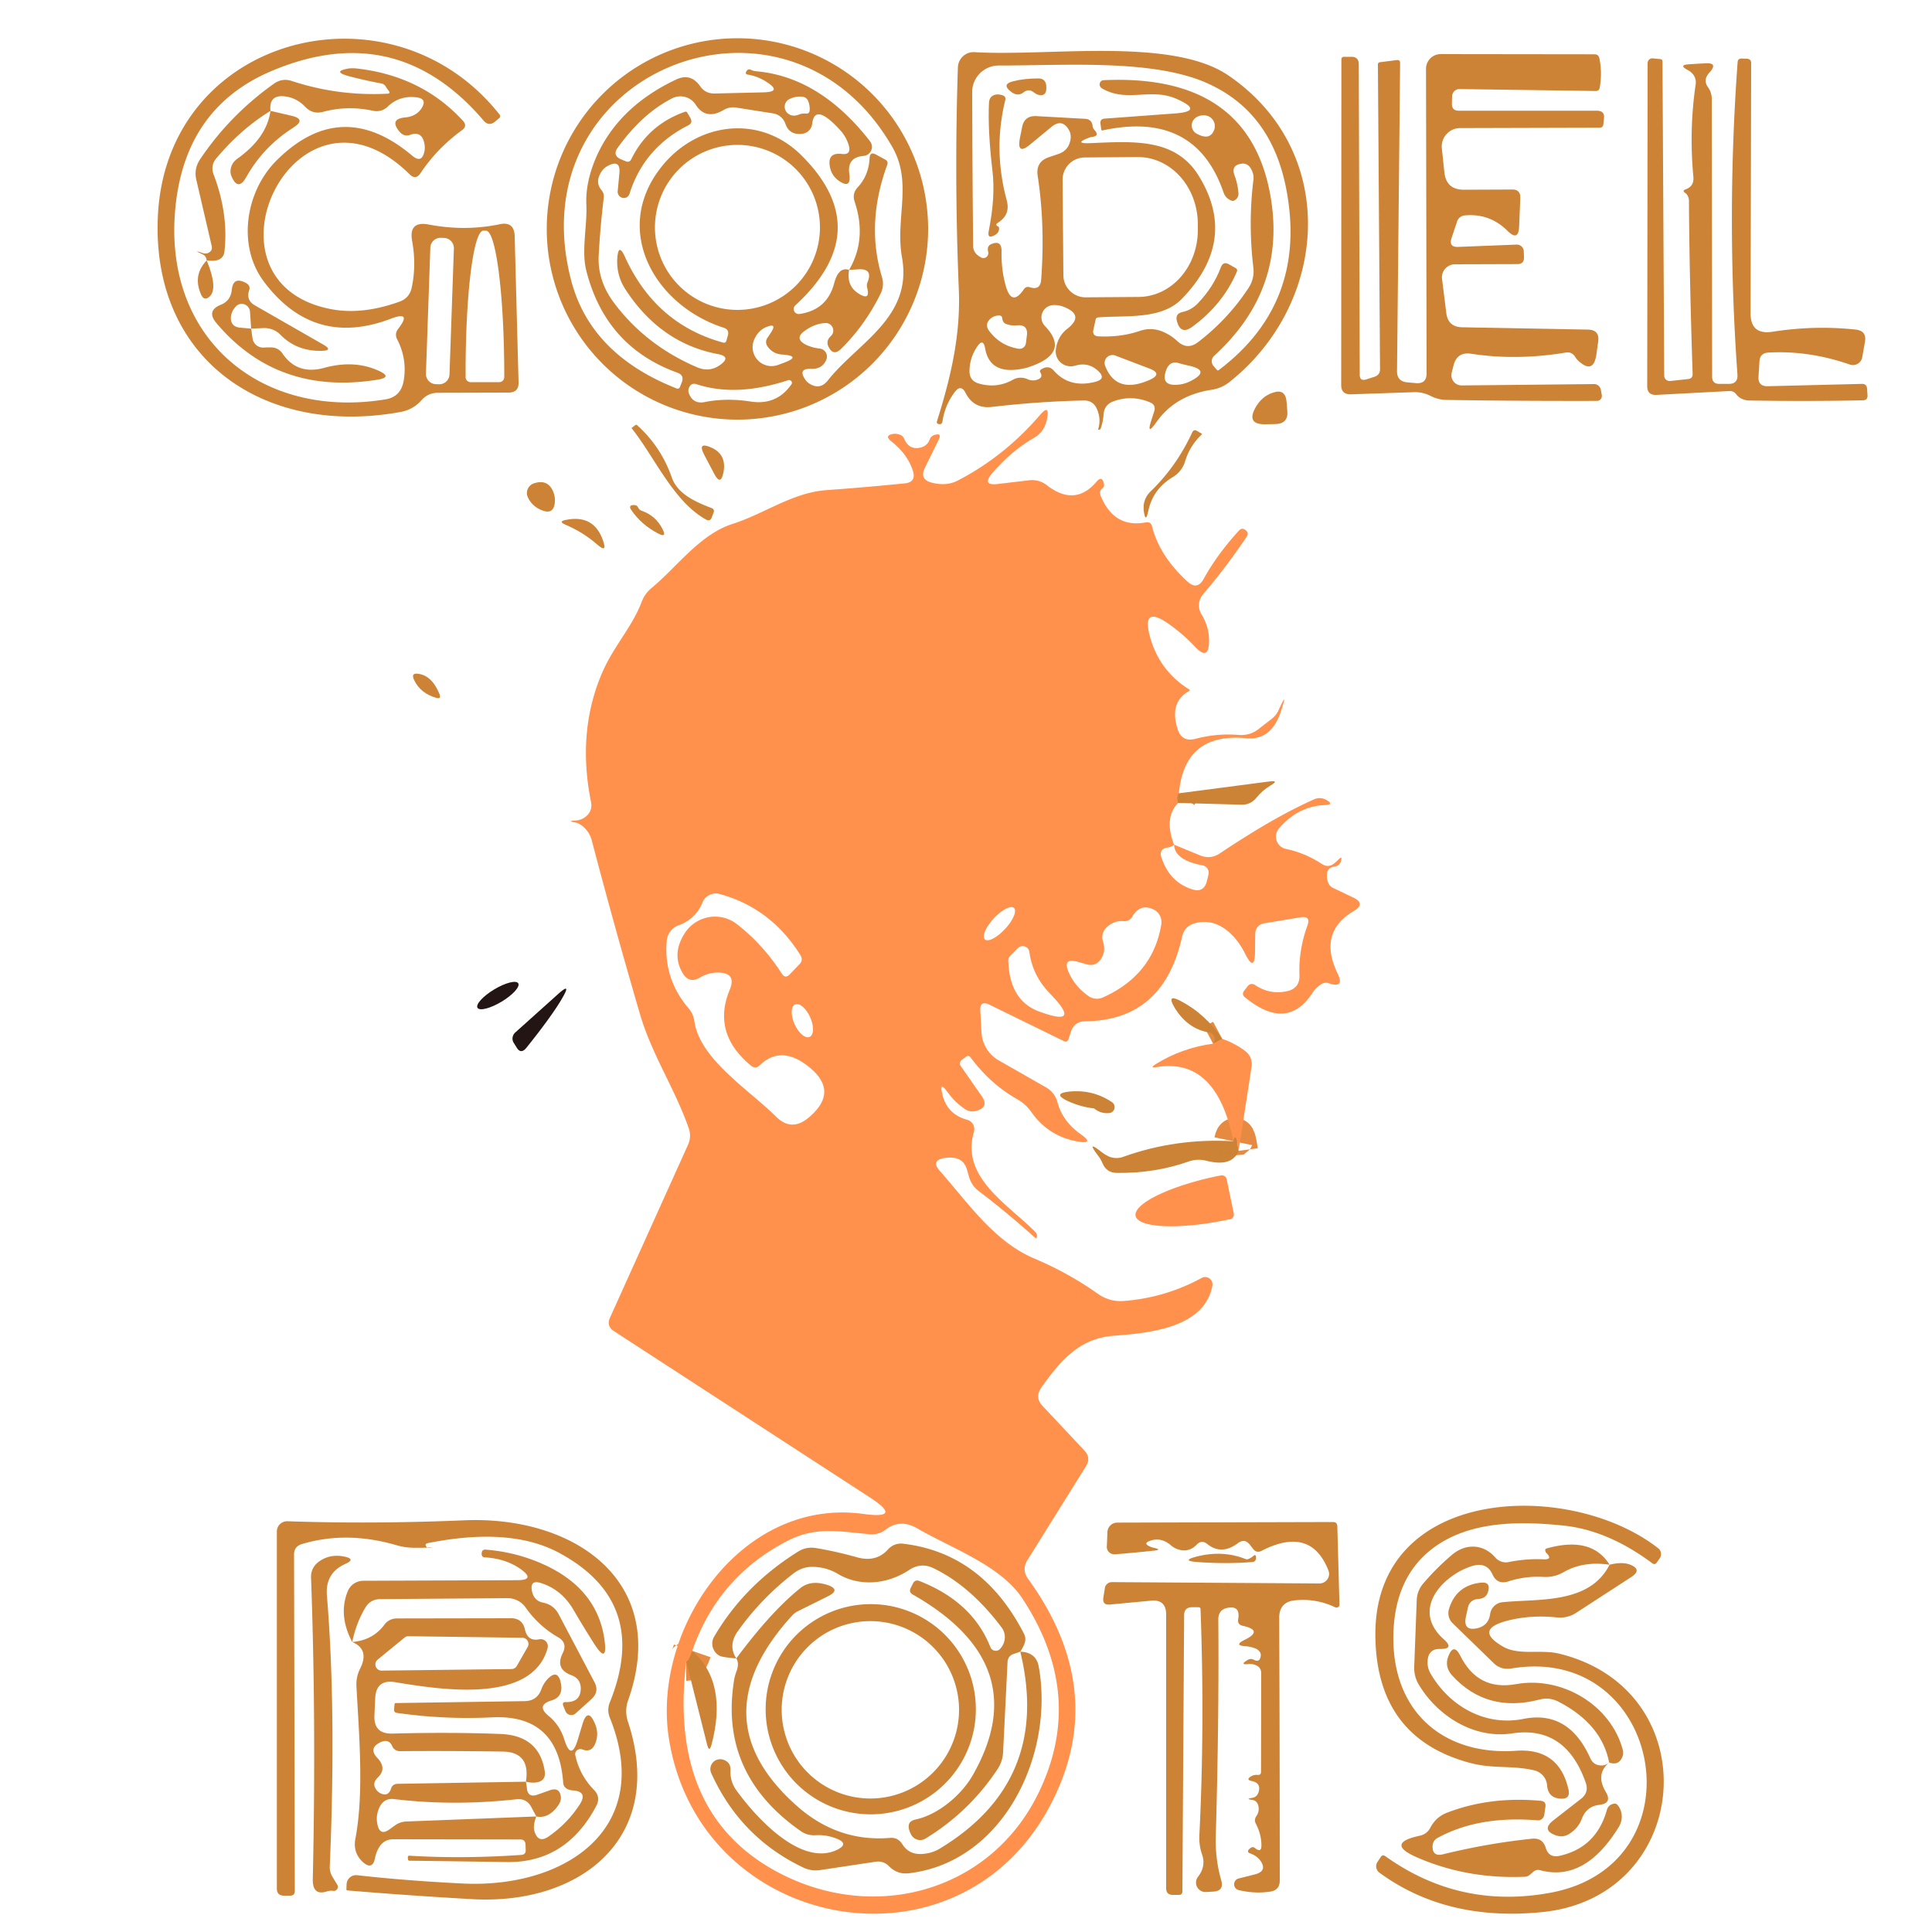
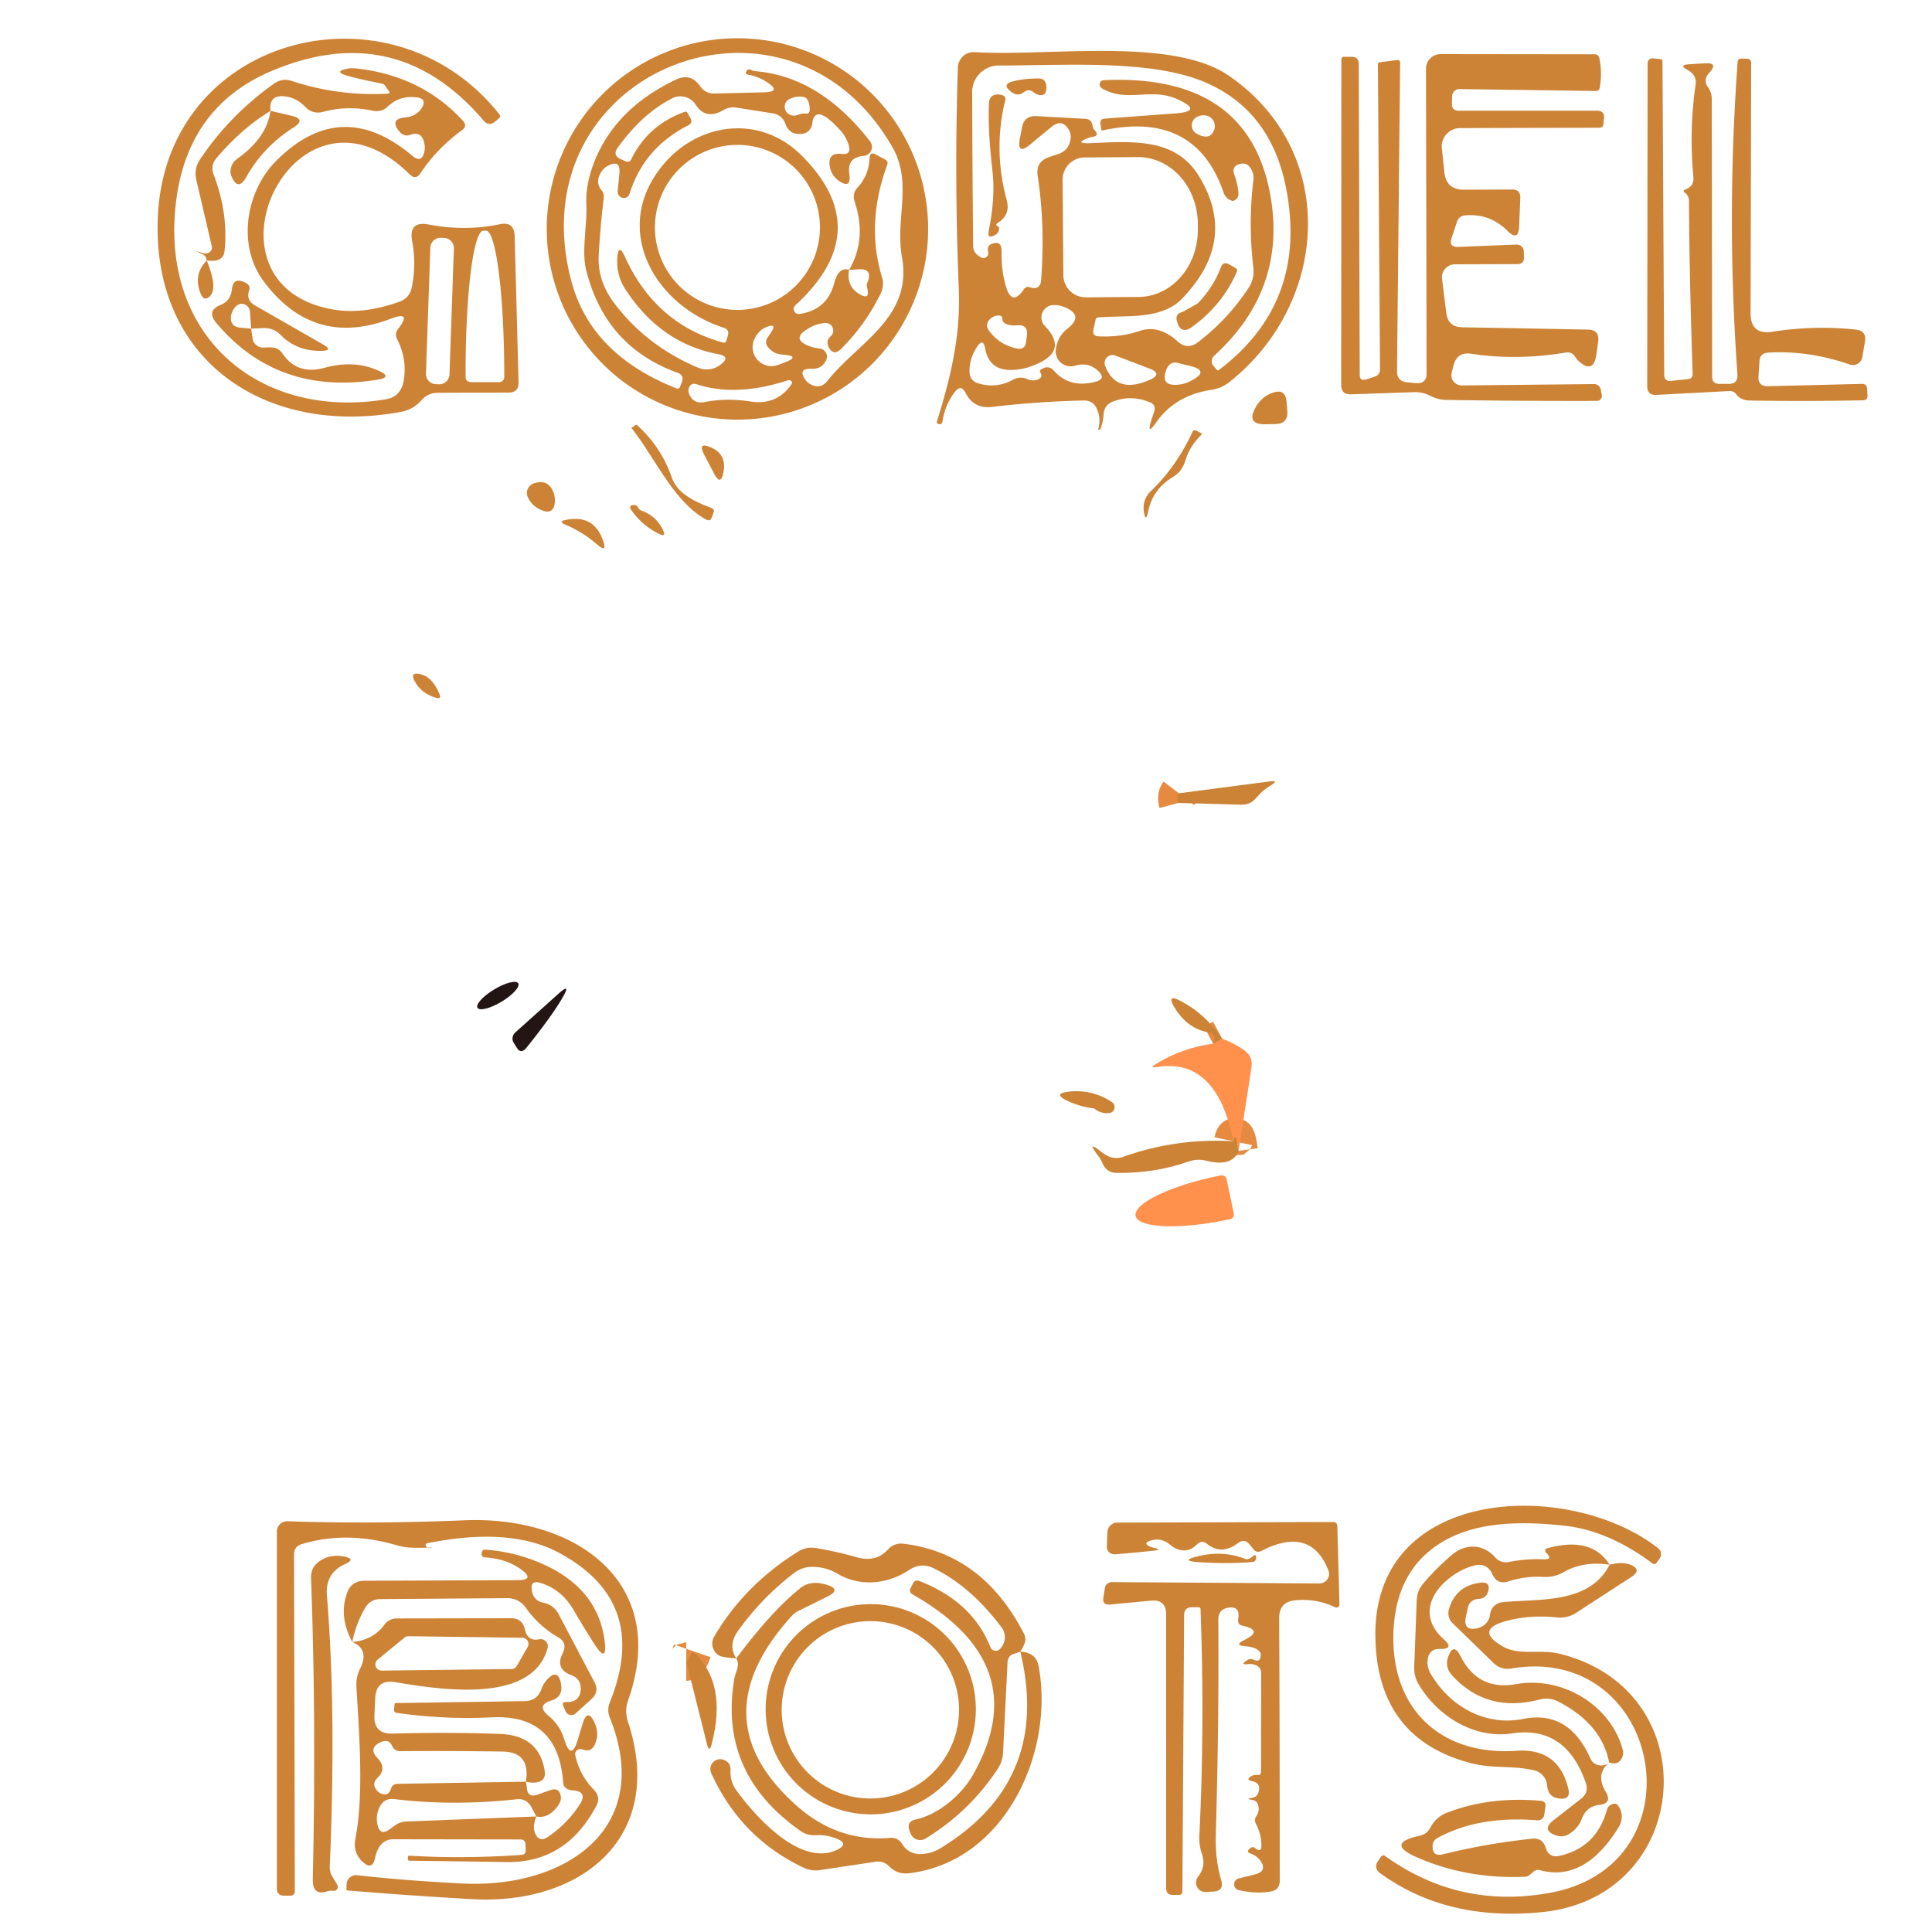
<svg xmlns="http://www.w3.org/2000/svg" version="1.1" viewBox="0.00 0.00 100.00 100.00">
  <g stroke-width="2.00" fill="none" stroke-linecap="butt">
    <path stroke="#e58a40" stroke-opacity="0.996" vector-effect="non-scaling-stroke" d="   M 61.02 41.06   Q 60.89 41.23 60.98 41.56" />
    <path stroke="#e58a40" stroke-opacity="0.996" vector-effect="non-scaling-stroke" d="   M 63.26 53.77   L 62.79 54.02" />
    <path stroke="#e58a40" stroke-opacity="0.996" vector-effect="non-scaling-stroke" d="   M 64.11 59.57   Q 63.96 58.49 63.84 59.07" />
    <path stroke="#e58a40" stroke-opacity="0.996" vector-effect="non-scaling-stroke" d="   M 35.83 85.45   Q 35.64 86.00 35.52 86.00" />
  </g>
  <path fill="#cb8234" fill-opacity="0.988" d="   M 14.00 5.74   Q 12.49 6.66 11.20 8.19   Q 10.88 8.57 11.06 9.04   Q 11.83 11.07 11.62 13.00   Q 11.56 13.60 10.70 13.48   Q 10.67 13.25 10.50 13.17   Q 9.92 12.90 10.49 13.10   Q 10.64 13.15 10.78 13.09   Q 11.01 12.98 10.96 12.74   L 10.16 9.30   Q 10.03 8.73 10.36 8.24   Q 11.89 5.96 14.18 4.33   Q 14.61 4.03 15.10 4.19   Q 17.49 4.98 20.05 4.85   Q 20.23 4.84 20.12 4.70   Q 20.03 4.59 19.96 4.47   Q 19.89 4.35 19.73 4.32   Q 18.80 4.14 18.08 3.95   Q 17.19 3.71 17.97 3.56   Q 18.18 3.51 18.51 3.55   Q 21.84 3.94 23.96 6.25   Q 24.21 6.53 23.91 6.74   Q 22.62 7.68 21.76 8.97   Q 21.52 9.33 21.21 9.03   C 15.33 3.21 9.85 14.60 17.13 16.00   Q 18.74 16.31 20.66 15.62   Q 21.19 15.44 21.31 14.89   Q 21.56 13.72 21.33 12.46   Q 21.15 11.43 22.18 11.62   Q 24.06 11.98 25.85 11.61   Q 26.62 11.44 26.64 12.23   L 26.84 19.78   Q 26.86 20.32 26.32 20.32   L 22.65 20.33   Q 22.15 20.34 21.82 20.71   Q 21.39 21.20 20.75 21.32   C 13.66 22.62 7.84 18.58 8.17 11.22   C 8.59 1.79 20.25 -1.15 25.85 5.92   Q 25.94 6.04 25.82 6.13   L 25.63 6.29   Q 25.30 6.56 25.03 6.24   Q 20.50 0.93 14.02 3.69   Q 9.49 5.63 9.06 10.96   C 8.52 17.59 13.57 21.72 19.96 20.67   Q 20.74 20.54 20.89 19.73   A 3.37 3.31 36.9 0 0 20.56 17.57   Q 20.41 17.28 20.61 17.02   Q 21.35 16.07 20.22 16.50   Q 16.22 18.02 13.64 14.55   C 12.28 12.71 12.70 9.94 14.29 8.33   Q 17.66 4.95 21.35 8.07   Q 21.82 8.46 21.96 7.87   Q 22.02 7.63 21.95 7.36   Q 21.80 6.77 21.23 6.98   Q 20.90 7.10 20.65 6.78   Q 20.16 6.16 20.96 6.08   Q 21.55 6.03 21.83 5.59   Q 22.12 5.11 21.57 5.04   Q 20.69 4.93 20.09 5.50   Q 19.75 5.83 19.29 5.73   Q 17.97 5.45 16.72 5.79   Q 16.18 5.93 15.80 5.53   Q 15.36 5.07 14.76 4.99   Q 13.91 4.88 14.00 5.74   Z   M 24.36 19.78   L 25.84 19.78   A 0.26 0.26 0.0 0 0 26.10 19.52   L 26.10 19.32   A 7.38 0.93 89.9 0 0 25.15 11.94   L 25.01 11.94   A 7.38 0.93 89.9 0 0 24.10 19.32   L 24.10 19.52   A 0.26 0.26 0.0 0 0 24.36 19.78   Z   M 23.493 12.863   A 0.53 0.53 0.0 0 0 22.982 12.315   L 22.822 12.309   A 0.53 0.53 0.0 0 0 22.274 12.821   L 22.047 19.337   A 0.53 0.53 0.0 0 0 22.558 19.885   L 22.718 19.89   A 0.53 0.53 0.0 0 0 23.266 19.379   L 23.493 12.863   Z" />
  <path fill="#cb8234" fill-opacity="0.988" d="   M 48.04 11.85   A 9.87 9.87 0.0 0 1 38.17 21.72   A 9.87 9.87 0.0 0 1 28.30 11.85   A 9.87 9.87 0.0 0 1 38.17 1.98   A 9.87 9.87 0.0 0 1 48.04 11.85   Z   M 43.95 13.97   Q 43.80 14.80 44.45 15.20   Q 45.07 15.59 44.88 14.88   Q 44.85 14.75 44.90 14.62   Q 45.20 13.89 44.43 13.94   L 43.95 13.97   Q 44.88 12.37 44.24 10.45   Q 44.09 10.02 44.40 9.69   Q 44.97 9.07 45.01 8.18   Q 45.03 7.83 45.34 8.00   L 45.82 8.26   Q 45.99 8.35 45.92 8.54   Q 44.81 11.57 45.65 14.34   A 1.16 1.13 -41.0 0 1 45.58 15.20   Q 44.77 16.84 43.54 18.05   Q 43.13 18.46 42.88 17.94   Q 42.74 17.64 43.00 17.40   A 0.39 0.39 0.0 0 0 42.72 16.72   Q 42.17 16.75 41.66 17.12   Q 41.09 17.52 41.71 17.84   Q 42.04 18.00 42.42 18.04   A 0.42 0.42 0.0 0 1 42.77 18.62   Q 42.56 19.11 42.00 19.09   Q 41.27 19.06 41.69 19.66   Q 41.77 19.78 41.90 19.86   Q 42.45 20.20 42.85 19.69   C 44.38 17.75 47.24 16.44 46.69 13.34   C 46.32 11.30 47.26 9.45 46.17 7.58   C 40.70 -1.88 26.73 3.65 29.56 14.50   Q 30.56 18.35 35.03 20.11   A 0.13 0.12 19.1 0 0 35.19 20.04   L 35.29 19.79   Q 35.43 19.42 35.06 19.29   Q 31.33 17.94 30.34 13.98   C 30.09 12.97 30.40 11.66 30.35 10.59   Q 30.30 9.54 30.77 8.35   Q 31.88 5.59 34.99 4.12   Q 35.74 3.76 36.23 4.45   Q 36.50 4.85 36.99 4.84   L 39.51 4.78   Q 40.51 4.76 39.66 4.23   Q 39.23 3.95 38.70 3.86   Q 38.55 3.83 38.63 3.70   Q 38.72 3.54 38.86 3.61   Q 39.00 3.68 39.16 3.69   Q 42.45 3.99 45.03 7.31   A 0.47 0.47 0.0 0 1 44.70 8.07   Q 43.84 8.14 43.96 8.99   Q 44.08 9.84 43.38 9.33   Q 43.05 9.08 42.96 8.66   Q 42.80 7.87 43.59 7.97   Q 44.16 8.03 43.86 7.32   A 1.98 1.85 14.4 0 0 43.49 6.74   Q 42.17 5.29 42.04 6.40   A 0.59 0.58 88.8 0 1 41.55 6.92   Q 40.86 7.02 40.65 6.40   A 0.81 0.81 0.0 0 0 40.02 5.87   L 38.12 5.57   Q 37.76 5.51 37.44 5.70   Q 36.53 6.23 36.01 5.42   A 0.94 0.94 0.0 0 0 34.79 5.09   Q 33.24 5.88 31.97 7.65   Q 31.69 8.04 32.13 8.24   L 32.37 8.34   Q 32.58 8.44 32.68 8.23   Q 33.55 6.46 35.44 5.79   Q 35.53 5.75 35.58 5.84   L 35.73 6.10   Q 35.88 6.36 35.62 6.49   Q 33.33 7.65 32.58 10.04   A 0.32 0.31 56.7 0 1 31.97 9.91   L 32.06 8.96   Q 32.12 8.25 31.49 8.57   Q 31.16 8.73 31.01 9.12   Q 30.86 9.52 31.14 9.85   Q 31.28 10.02 31.25 10.24   Q 31.07 11.73 30.99 13.19   Q 30.91 14.50 31.77 15.66   Q 33.42 17.87 36.08 19.01   Q 36.74 19.29 37.30 18.87   Q 37.85 18.46 37.17 18.33   Q 34.18 17.77 32.36 14.96   Q 31.90 14.24 31.95 13.37   Q 32.01 12.54 32.35 13.30   Q 33.93 16.77 37.42 17.73   Q 37.56 17.77 37.60 17.63   L 37.67 17.38   Q 37.77 17.06 37.45 16.96   C 33.91 15.82 31.65 11.93 34.21 8.67   C 36.02 6.35 39.28 5.87 41.46 8.02   Q 45.40 11.91 41.17 15.80   A 0.26 0.26 0.0 0 0 41.39 16.25   Q 42.82 16.04 43.18 14.65   Q 43.41 13.79 43.95 13.97   Z   M 41.58 5.88   Q 41.64 5.87 41.70 5.88   Q 41.90 5.90 41.91 5.70   Q 41.92 5.47 41.84 5.25   Q 41.76 5.04 41.55 5.01   Q 41.19 4.96 40.84 5.14   A 0.45 0.44 49.4 0 0 40.79 5.88   Q 41.03 6.06 41.35 5.93   Q 41.47 5.88 41.58 5.88   Z   M 42.44 11.77   A 4.27 4.27 0.0 0 0 38.17 7.50   A 4.27 4.27 0.0 0 0 33.90 11.77   A 4.27 4.27 0.0 0 0 38.17 16.04   A 4.27 4.27 0.0 0 0 42.44 11.77   Z   M 39.72 17.49   L 39.90 17.22   Q 40.25 16.69 39.66 16.93   Q 39.25 17.10 39.04 17.57   A 0.98 0.98 0.0 0 0 40.27 18.89   L 40.51 18.80   Q 41.55 18.43 40.48 18.35   Q 40.00 18.32 39.72 17.92   A 0.38 0.37 46.0 0 1 39.72 17.49   Z   M 40.79 19.68   Q 38.12 20.56 36.06 19.89   Q 35.77 19.79 35.66 20.08   Q 35.60 20.22 35.66 20.37   Q 35.88 20.93 36.48 20.81   Q 37.59 20.59 38.83 20.78   Q 40.19 21.00 40.96 19.90   A 0.15 0.14 8.2 0 0 40.79 19.68   Z" />
  <path fill="#cb8234" fill-opacity="0.988" d="   M 49.42 20.29   Q 48.91 20.96 48.78 21.82   Q 48.75 21.98 48.60 21.95   L 48.59 21.95   Q 48.46 21.92 48.50 21.80   C 49.20 19.56 49.72 17.40 49.63 15.03   Q 49.39 9.26 49.58 3.49   A 0.82 0.81 -87.0 0 1 50.45 2.70   C 54.29 2.93 60.65 1.90 63.59 3.91   C 69.32 7.83 68.80 15.67 63.64 19.77   Q 63.24 20.09 62.74 20.17   Q 60.85 20.45 59.87 21.83   Q 59.30 22.64 59.61 21.70   L 59.74 21.30   Q 59.85 20.95 59.51 20.82   Q 58.57 20.43 57.64 20.77   Q 57.16 20.94 57.12 21.45   Q 57.10 21.82 56.97 22.18   Q 56.95 22.24 56.88 22.24   Q 56.87 22.24 56.86 22.24   Q 56.84 22.25 56.84 22.22   Q 57.00 21.71 56.79 21.20   Q 56.60 20.72 56.09 20.73   Q 53.76 20.78 51.36 21.06   Q 50.41 21.18 49.98 20.34   Q 49.74 19.87 49.42 20.29   Z   M 57.03 4.57   A 0.23 0.22 58.5 0 1 57.13 4.15   Q 64.52 3.81 65.72 9.93   Q 66.69 14.91 62.85 18.41   A 0.38 0.38 0.0 0 0 62.81 18.94   L 62.98 19.14   Q 63.03 19.20 63.09 19.15   Q 67.65 15.70 66.60 9.91   Q 65.86 5.80 62.47 4.30   C 59.64 3.04 55.06 3.40 51.70 3.39   A 1.38 1.37 0.0 0 0 50.32 4.76   Q 50.33 8.75 50.37 12.75   Q 50.38 13.12 50.79 13.33   A 0.26 0.25 -83.5 0 0 51.15 13.04   Q 51.07 12.74 51.30 12.64   Q 51.85 12.40 51.84 13.01   Q 51.82 14.01 52.08 14.87   Q 52.39 15.86 52.99 14.98   Q 53.11 14.80 53.31 14.87   Q 53.85 15.04 53.89 14.48   Q 54.10 11.63 53.71 9.10   Q 53.60 8.36 54.31 8.13   L 54.78 7.97   Q 55.29 7.80 55.40 7.27   Q 55.46 6.98 55.34 6.75   Q 54.98 6.10 54.41 6.58   L 53.33 7.47   Q 52.62 8.07 52.79 7.15   L 52.90 6.60   Q 53.01 5.98 53.64 6.01   L 56.17 6.15   Q 56.50 6.17 56.55 6.50   Q 56.56 6.63 56.65 6.73   Q 56.94 7.04 56.51 7.09   Q 56.43 7.10 56.36 7.13   Q 55.55 7.44 56.42 7.41   C 58.71 7.31 60.83 7.15 62.04 9.09   Q 64.11 12.44 61.17 15.47   C 60.10 16.57 58.25 16.31 56.83 16.43   Q 56.73 16.44 56.71 16.54   L 56.60 17.04   Q 56.51 17.40 56.88 17.41   Q 58.02 17.46 58.99 17.13   Q 59.57 16.93 60.14 17.15   Q 60.59 17.33 60.93 17.65   Q 61.45 18.14 62.01 17.71   Q 63.54 16.54 64.60 14.94   Q 64.95 14.43 64.87 13.82   Q 64.60 11.54 64.88 9.28   A 0.85 0.81 -54.9 0 0 64.82 8.88   Q 64.64 8.43 64.28 8.47   Q 63.70 8.54 63.90 9.08   Q 64.06 9.50 64.10 9.97   Q 64.13 10.26 63.86 10.39   Q 63.81 10.41 63.76 10.39   Q 63.44 10.28 63.33 9.96   Q 61.87 5.71 57.07 6.75   Q 57.01 6.76 57.00 6.70   L 56.96 6.40   Q 56.93 6.16 57.17 6.14   L 60.84 5.87   Q 62.30 5.76 60.97 5.15   C 59.57 4.49 58.36 5.35 57.03 4.57   Z   M 61.94 6.06   A 0.49 0.49 0.0 0 0 61.94 6.92   Q 62.64 7.30 62.85 6.71   A 0.56 0.56 0.0 0 0 62.47 5.99   Q 62.20 5.92 61.94 6.06   Z   M 55.00 9.30   L 55.04 14.24   A 1.15 1.15 0.0 0 0 56.20 15.39   L 58.94 15.37   A 3.47 3.09 89.6 0 0 62.00 11.88   L 62.00 11.58   A 3.47 3.09 89.6 0 0 58.88 8.13   L 56.14 8.15   A 1.15 1.15 0.0 0 0 55.00 9.30   Z   M 53.17 19.62   Q 53.45 19.75 53.72 19.64   Q 54.01 19.53 53.84 19.26   Q 53.78 19.16 53.98 19.07   Q 54.31 18.91 54.55 19.19   Q 55.37 20.11 56.70 19.76   Q 57.28 19.61 56.84 19.20   Q 56.33 18.72 55.64 18.93   A 0.78 0.77 -4.5 0 1 54.65 18.09   Q 54.74 17.41 55.24 17.02   Q 56.15 16.32 55.08 15.89   Q 54.81 15.78 54.53 15.79   A 0.64 0.64 0.0 0 0 54.09 16.88   Q 55.43 18.28 53.25 19.00   A 0.20 0.04 -10.9 0 1 53.20 19.02   Q 51.25 19.53 50.99 18.03   Q 50.89 17.48 50.58 17.94   Q 50.19 18.51 50.18 19.21   Q 50.18 19.71 50.66 19.85   Q 51.59 20.12 52.42 19.66   A 0.84 0.82 41.2 0 1 53.17 19.62   Z   M 51.91 16.61   Q 51.88 16.55 51.88 16.48   Q 51.86 16.33 51.72 16.33   Q 51.45 16.33 51.26 16.50   Q 50.95 16.79 51.20 17.13   Q 51.78 17.90 52.72 18.05   A 0.33 0.33 0.0 0 0 53.10 17.77   L 53.15 17.38   Q 53.23 16.78 52.63 16.84   Q 52.34 16.87 52.08 16.77   Q 51.96 16.73 51.91 16.61   Z   M 57.20 18.93   Q 57.77 20.42 59.49 19.67   Q 60.22 19.35 59.48 19.07   L 57.72 18.40   A 0.41 0.41 0.0 0 0 57.20 18.93   Z   M 61.03 18.80   Q 60.49 18.63 60.32 19.29   Q 60.15 19.91 60.80 19.92   Q 61.26 19.92 61.65 19.71   Q 62.67 19.18 61.55 18.93   Q 61.27 18.87 61.03 18.80   Z" />
  <path fill="#cb8234" fill-opacity="0.988" d="   M 75.46 12.78   L 78.50 12.66   A 0.36 0.36 0.0 0 1 78.87 13.00   L 78.88 13.30   Q 78.90 13.67 78.54 13.67   L 75.31 13.68   A 0.68 0.67 -3.7 0 0 74.64 14.44   L 74.86 16.20   Q 74.95 16.93 75.69 16.94   L 82.19 17.06   Q 82.81 17.07 82.72 17.69   L 82.63 18.34   Q 82.48 19.39 81.70 18.68   Q 81.60 18.59 81.53 18.47   Q 81.35 18.19 81.03 18.25   Q 78.50 18.67 76.15 18.31   Q 75.41 18.20 75.23 18.93   L 75.14 19.29   A 0.53 0.53 0.0 0 0 75.66 19.95   L 82.51 19.88   A 0.36 0.35 85.2 0 1 82.86 20.18   L 82.91 20.46   A 0.26 0.25 86.0 0 1 82.66 20.75   Q 78.44 20.76 74.90 20.70   Q 74.46 20.70 74.06 20.50   Q 73.64 20.28 73.16 20.30   L 69.92 20.41   Q 69.42 20.42 69.42 19.93   L 69.43 3.09   Q 69.43 2.94 69.57 2.94   L 69.93 2.94   Q 70.33 2.93 70.33 3.33   L 70.38 19.40   Q 70.38 19.74 70.71 19.64   L 71.15 19.50   Q 71.43 19.40 71.43 19.11   L 71.32 3.35   Q 71.32 3.23 71.43 3.22   L 72.30 3.11   Q 72.47 3.09 72.47 3.26   L 72.31 19.20   Q 72.30 19.74 72.84 19.79   L 73.28 19.83   Q 73.85 19.88 73.84 19.31   L 73.81 3.56   A 0.76 0.76 0.0 0 1 74.57 2.80   L 82.53 2.81   Q 82.73 2.81 82.78 3.00   Q 82.94 3.75 82.80 4.54   Q 82.77 4.71 82.60 4.71   L 75.55 4.61   A 0.39 0.38 -88.5 0 0 75.16 4.99   L 75.15 5.36   Q 75.14 5.73 75.50 5.73   L 82.65 5.73   Q 83.08 5.73 83.02 6.15   L 82.99 6.43   Q 82.97 6.61 82.79 6.61   L 75.57 6.63   A 0.95 0.95 0.0 0 0 74.63 7.68   L 74.76 8.92   Q 74.86 9.82 75.77 9.82   L 78.26 9.81   Q 78.71 9.80 78.69 10.26   L 78.63 11.72   Q 78.60 12.51 78.04 11.96   Q 77.11 11.03 75.82 11.15   A 0.46 0.45 -82.2 0 0 75.42 11.46   L 75.13 12.33   Q 74.98 12.79 75.46 12.78   Z" />
  <path fill="#cb8234" fill-opacity="0.988" d="   M 91.52 18.25   Q 91.09 18.28 91.07 18.70   L 91.02 19.50   Q 90.99 20.00 91.50 19.99   L 96.37 19.87   Q 96.61 19.86 96.64 20.11   L 96.66 20.44   Q 96.69 20.72 96.41 20.72   Q 93.55 20.78 90.53 20.73   Q 90.27 20.72 90.06 20.59   Q 89.95 20.52 89.86 20.40   Q 89.73 20.23 89.51 20.24   L 85.73 20.44   Q 85.26 20.46 85.26 19.99   L 85.28 3.27   A 0.25 0.24 -87.9 0 1 85.54 3.02   L 85.94 3.06   Q 86.05 3.07 86.05 3.18   L 86.14 19.44   A 0.28 0.28 0.0 0 0 86.45 19.72   L 87.38 19.62   Q 87.62 19.59 87.61 19.35   Q 87.44 14.15 87.42 10.40   Q 87.42 10.22 87.32 10.08   Q 87.28 10.02 87.23 9.99   Q 87.05 9.87 87.25 9.80   Q 87.69 9.64 87.65 9.17   Q 87.42 6.71 87.77 4.35   A 0.67 0.67 0.0 0 0 87.60 3.81   Q 87.49 3.69 87.33 3.61   Q 86.89 3.37 87.39 3.33   Q 87.80 3.30 88.23 3.28   Q 88.97 3.22 88.47 3.77   Q 88.13 4.14 88.41 4.52   Q 88.60 4.79 88.60 5.12   L 88.62 19.50   Q 88.62 19.87 88.99 19.87   L 89.48 19.87   Q 89.96 19.87 89.93 19.39   Q 89.35 11.28 89.94 3.20   Q 89.96 3.03 90.14 3.03   L 90.42 3.04   Q 90.64 3.05 90.64 3.27   L 90.61 16.20   Q 90.60 17.35 91.75 17.17   Q 93.92 16.83 96.06 17.06   Q 96.63 17.13 96.53 17.69   L 96.39 18.49   A 0.49 0.49 0.0 0 1 95.75 18.87   Q 93.62 18.13 91.52 18.25   Z" />
  <path fill="#cb8234" fill-opacity="0.988" d="   M 52.98 4.78   Q 52.67 5.02 52.32 4.74   Q 51.83 4.36 52.43 4.21   Q 53.01 4.06 53.73 4.06   Q 54.09 4.05 54.15 4.39   Q 54.17 4.53 54.15 4.68   Q 54.10 4.97 53.80 4.92   Q 53.64 4.89 53.51 4.78   Q 53.24 4.57 52.98 4.78   Z" />
  <path fill="#cb8234" fill-opacity="0.988" d="   M 51.66 11.72   Q 51.71 11.74 51.71 11.80   Q 51.73 12.04 51.49 12.17   Q 51.08 12.40 51.18 11.94   Q 51.53 10.18 51.37 8.85   Q 51.12 6.72 51.19 5.32   Q 51.21 4.94 51.58 4.89   Q 51.74 4.88 51.89 4.93   Q 52.08 4.99 52.03 5.19   Q 51.40 7.75 52.11 10.38   Q 52.31 11.12 51.65 11.53   Q 51.48 11.64 51.66 11.72   Z" />
  <path fill="#cb8234" fill-opacity="0.988" d="   M 14.00 5.74   L 15.08 5.99   Q 15.87 6.17 15.19 6.60   Q 13.63 7.59 12.75 9.16   Q 12.32 9.93 11.98 9.12   Q 11.93 9.00 11.93 8.87   Q 11.94 8.46 12.29 8.21   Q 13.81 7.13 14.00 5.74   Z" />
  <path fill="#cb8234" fill-opacity="0.988" d="   M 10.70 13.48   Q 11.29 14.92 10.86 15.34   Q 10.57 15.61 10.41 15.25   Q 9.96 14.24 10.70 13.48   Z" />
-   <path fill="#cb8234" fill-opacity="0.988" d="   M 62.00 15.70   Q 62.80 14.87 63.19 13.84   Q 63.31 13.51 63.61 13.68   L 63.96 13.88   Q 64.07 13.94 64.02 14.06   Q 63.29 15.77 61.69 16.93   Q 61.13 17.33 60.93 16.67   Q 60.79 16.24 61.20 16.15   Q 61.67 16.05 62.00 15.70   Z" />
+   <path fill="#cb8234" fill-opacity="0.988" d="   M 62.00 15.70   Q 62.80 14.87 63.19 13.84   Q 63.31 13.51 63.61 13.68   L 63.96 13.88   Q 64.07 13.94 64.02 14.06   Q 63.29 15.77 61.69 16.93   Q 61.13 17.33 60.93 16.67   Q 60.79 16.24 61.20 16.15   Z" />
  <path fill="#cb8234" fill-opacity="0.988" d="   M 13.00 17.01   L 12.94 16.13   A 0.43 0.42 64.0 0 0 12.20 15.87   Q 11.97 16.13 11.95 16.42   Q 11.93 16.91 12.43 16.96   L 13.00 17.01   L 13.07 17.51   A 0.56 0.55 84.4 0 0 13.65 17.99   Q 13.83 17.98 14.01 17.98   Q 14.41 17.98 14.63 18.31   Q 15.39 19.42 16.78 19.04   Q 18.35 18.61 19.62 19.20   Q 20.32 19.52 19.56 19.65   Q 14.37 20.49 11.20 16.72   Q 10.66 16.08 11.44 15.77   Q 11.94 15.57 12.00 14.99   Q 12.07 14.32 12.68 14.62   Q 12.98 14.76 12.90 15.01   Q 12.72 15.54 13.20 15.81   L 16.74 17.84   Q 17.26 18.14 16.66 18.16   Q 15.36 18.19 14.52 17.33   A 1.18 1.15 -22.2 0 0 13.66 16.98   L 13.00 17.01   Z" />
  <path fill="#cb8234" fill-opacity="0.988" d="   M 64.97 21.12   Q 65.30 20.51 65.90 20.32   Q 66.52 20.11 66.59 20.77   L 66.63 21.25   Q 66.70 21.94 66.00 21.95   L 65.48 21.96   Q 64.51 21.97 64.97 21.12   Z" />
-   <path fill="#ff914c" d="   M 61.02 41.06   Q 60.89 41.23 60.98 41.56   Q 60.23 42.33 60.77 43.72   Q 60.62 43.85 60.42 43.87   Q 59.98 43.94 60.11 44.36   Q 60.52 45.65 61.70 46.03   Q 62.31 46.23 62.47 45.60   L 62.55 45.27   A 0.39 0.39 0.0 0 0 62.24 44.79   Q 60.80 44.52 60.77 43.72   L 62.10 44.27   Q 62.65 44.50 63.14 44.17   Q 65.98 42.27 68.03 41.37   Q 68.34 41.23 68.66 41.41   Q 69.07 41.65 68.59 41.67   Q 67.19 41.72 66.20 42.88   A 0.65 0.65 0.0 0 0 66.56 43.94   Q 67.56 44.15 68.42 44.72   Q 68.76 44.94 69.07 44.68   Q 69.18 44.59 69.28 44.49   Q 69.49 44.27 69.41 44.57   Q 69.33 44.81 69.09 44.85   Q 68.66 44.91 68.68 45.34   Q 68.68 45.52 68.75 45.69   Q 68.82 45.87 69.00 45.96   L 70.03 46.45   Q 70.72 46.77 70.06 47.16   Q 68.21 48.26 69.23 50.38   Q 69.62 51.18 68.77 50.89   Q 68.59 50.83 68.41 50.93   Q 68.14 51.09 67.96 51.35   Q 66.64 53.43 64.44 51.62   Q 64.26 51.48 64.39 51.29   L 64.56 51.07   Q 64.73 50.84 64.97 50.99   Q 65.72 51.49 66.59 51.31   Q 67.29 51.17 67.26 50.46   Q 67.21 49.19 67.67 47.91   Q 67.86 47.39 67.32 47.48   L 65.43 47.79   A 0.54 0.54 0.0 0 0 64.97 48.32   L 64.96 49.25   Q 64.95 50.36 64.45 49.37   C 63.96 48.37 63.01 47.45 61.83 47.79   Q 61.30 47.95 61.18 48.50   Q 60.22 52.82 56.18 52.86   Q 55.61 52.86 55.43 53.40   L 55.31 53.77   Q 55.24 53.98 55.05 53.88   L 51.21 52.00   Q 50.71 51.76 50.74 52.31   L 50.80 53.41   A 1.79 1.78 -76.3 0 0 51.70 54.89   L 54.12 56.27   Q 54.60 56.54 54.74 57.07   Q 55.00 58.05 55.97 58.73   Q 56.65 59.22 55.82 59.09   Q 54.29 58.84 53.39 57.57   Q 53.09 57.14 52.64 56.89   Q 51.25 56.10 50.23 54.72   A 0.16 0.15 51.4 0 0 50.01 54.69   L 49.77 54.87   A 0.23 0.22 53.4 0 0 49.73 55.18   L 50.81 56.73   Q 51.22 57.32 50.52 57.50   Q 50.23 57.58 49.97 57.42   Q 49.45 57.08 49.07 56.56   Q 48.58 55.88 48.79 56.69   Q 49.04 57.68 50.06 57.96   A 0.51 0.50 -74.7 0 1 50.41 58.59   C 49.70 60.95 52.23 62.37 53.61 63.79   Q 53.66 63.85 53.67 63.93   Q 53.68 63.97 53.67 64.02   Q 53.66 64.14 53.57 64.06   Q 52.16 62.79 50.66 61.65   Q 50.29 61.37 50.16 60.92   L 50.05 60.54   Q 49.88 59.95 49.27 59.92   Q 49.06 59.91 48.87 59.94   Q 48.17 60.07 48.64 60.60   C 50.10 62.25 51.44 64.25 53.53 65.14   Q 55.29 65.88 56.83 66.97   A 2.02 2.01 60.6 0 0 58.14 67.34   Q 60.30 67.18 62.19 66.15   A 0.38 0.38 0.0 0 1 62.75 66.56   C 62.33 68.76 59.42 69.00 57.63 69.14   C 55.85 69.27 54.85 70.48 53.90 71.82   Q 53.54 72.33 53.97 72.78   L 56.12 75.07   Q 56.49 75.46 56.20 75.91   L 53.18 80.75   Q 52.87 81.25 53.22 81.73   Q 57.36 87.46 54.48 93.21   C 49.79 102.59 36.20 100.07 34.62 89.97   C 33.74 84.31 38.37 77.50 44.68 78.36   Q 46.80 78.65 45.00 77.49   L 31.78 68.90   Q 31.38 68.64 31.57 68.21   L 35.60 59.28   Q 35.81 58.83 35.64 58.37   C 34.91 56.30 33.73 54.58 33.11 52.44   Q 31.81 47.99 30.63 43.50   A 1.39 1.36 -80.6 0 0 30.07 42.70   Q 29.93 42.60 29.77 42.57   Q 29.33 42.49 29.78 42.47   Q 30.07 42.46 30.29 42.29   Q 30.69 41.99 30.59 41.50   Q 29.86 37.88 31.16 34.84   C 31.76 33.44 32.70 32.49 33.21 31.16   Q 33.37 30.73 33.72 30.44   C 35.08 29.31 36.23 27.65 37.94 27.11   C 39.56 26.59 41.02 25.50 42.76 25.37   Q 44.74 25.23 46.82 25.02   Q 47.44 24.96 47.25 24.37   Q 46.98 23.51 46.13 22.84   Q 45.75 22.54 46.23 22.46   Q 46.40 22.43 46.60 22.51   Q 46.74 22.57 46.80 22.71   Q 47.06 23.32 47.67 23.16   Q 48.00 23.07 48.12 22.75   Q 48.18 22.57 48.38 22.51   Q 48.76 22.40 48.59 22.75   L 47.87 24.22   Q 47.58 24.81 48.22 24.98   Q 48.99 25.18 49.58 24.87   Q 51.99 23.62 53.83 21.48   Q 54.34 20.89 54.20 21.65   Q 54.08 22.33 53.54 22.65   Q 52.37 23.32 51.36 24.49   Q 50.79 25.16 51.66 25.05   L 53.26 24.86   Q 53.78 24.80 54.19 25.12   Q 55.64 26.24 56.75 24.94   Q 57.04 24.59 57.14 25.04   Q 57.18 25.19 57.04 25.30   A 0.27 0.27 0.0 0 0 56.95 25.61   Q 57.63 27.35 59.30 27.04   Q 59.57 26.99 59.63 27.25   Q 60.02 28.78 61.45 30.09   Q 61.97 30.58 62.31 29.95   Q 62.99 28.71 64.13 27.46   Q 64.28 27.30 64.46 27.43   L 64.47 27.44   Q 64.66 27.58 64.53 27.78   Q 63.43 29.41 62.27 30.76   A 0.88 0.88 0.0 0 0 62.19 31.80   Q 62.59 32.45 62.58 33.19   Q 62.57 34.24 61.85 33.47   Q 61.19 32.77 60.40 32.23   Q 59.12 31.38 59.50 32.87   Q 59.97 34.70 61.56 35.69   A 0.04 0.04 0.0 0 1 61.56 35.76   Q 60.51 36.34 60.95 37.73   Q 61.17 38.43 61.88 38.24   Q 62.98 37.95 64.11 38.04   Q 64.73 38.09 65.20 37.69   Q 65.51 37.45 65.82 37.21   Q 66.04 37.04 66.16 36.80   Q 66.71 35.59 66.29 36.85   Q 65.79 38.34 64.49 38.21   Q 61.31 37.91 61.02 41.06   Z   M 35.94 52.86   C 36.22 54.82 38.75 56.39 40.16 57.79   Q 40.96 58.59 41.84 57.86   Q 43.53 56.46 41.75 55.13   Q 40.39 54.11 39.32 55.14   Q 39.10 55.35 38.86 55.15   Q 36.84 53.47 37.77 51.23   Q 38.13 50.36 37.20 50.34   Q 36.68 50.33 36.24 50.59   Q 35.67 50.94 35.33 50.36   Q 34.75 49.37 35.45 48.29   A 1.86 1.85 -54.4 0 1 38.15 47.84   Q 39.49 48.88 40.47 50.40   Q 40.64 50.66 40.86 50.45   L 41.37 49.92   Q 41.59 49.70 41.43 49.44   Q 39.91 47.00 37.24 46.27   A 0.75 0.74 -71.3 0 0 36.36 46.71   Q 36.01 47.57 35.13 47.89   A 0.95 0.94 -7.8 0 0 34.51 48.70   Q 34.34 50.67 35.65 52.20   Q 35.89 52.49 35.94 52.86   Z   M 50.976 48.624   A 1.11 0.40 132.8 0 0 52.023 48.082   A 1.11 0.40 132.8 0 0 52.484 46.996   A 1.11 0.40 132.8 0 0 51.437 47.538   A 1.11 0.40 132.8 0 0 50.976 48.624   Z   M 58.16 47.68   Q 57.72 47.64 57.37 47.92   Q 56.94 48.25 57.10 48.77   Q 57.24 49.24 56.99 49.63   Q 56.71 50.05 56.23 49.91   L 55.81 49.79   Q 54.97 49.54 55.32 50.34   Q 55.66 51.09 56.36 51.57   A 0.75 0.74 -39.8 0 0 57.08 51.63   Q 59.68 50.47 60.11 47.84   A 0.73 0.73 0.0 0 0 59.70 47.07   Q 59.01 46.75 58.61 47.44   A 0.47 0.46 -72.3 0 1 58.16 47.68   Z   M 52.68 49.08   L 52.28 49.48   Q 52.18 49.59 52.19 49.73   Q 52.25 51.78 53.77 52.35   Q 56.07 53.20 54.36 51.44   Q 53.44 50.50 53.28 49.27   A 0.35 0.35 0.0 0 0 52.68 49.08   Z   M 41.906 53.67   A 0.92 0.44 65.9 0 0 41.932 52.65   A 0.92 0.44 65.9 0 0 41.154 51.99   A 0.92 0.44 65.9 0 0 41.128 53.01   A 0.92 0.44 65.9 0 0 41.906 53.67   Z   M 35.83 85.45   Q 35.64 86.00 35.52 86.00   Q 34.58 93.76 40.10 96.82   C 45.13 99.60 51.26 97.97 53.77 92.77   Q 56.20 87.73 52.92 82.74   C 51.79 81.02 49.23 80.13 47.48 79.11   Q 46.60 78.60 45.86 79.16   Q 45.49 79.45 45.01 79.41   C 43.51 79.28 42.23 78.99 40.77 79.75   Q 37.17 81.60 35.83 85.45   Z" />
  <path fill="#cb8234" fill-opacity="0.988" d="   M 36.54 26.89   C 34.85 25.95 33.90 23.68 32.69 22.16   A 0.01 0.00 -58.3 0 1 32.69 22.15   L 32.89 22.00   Q 32.94 21.97 32.98 22.01   Q 34.22 23.13 34.77 24.71   C 35.07 25.58 36.03 25.99 36.84 26.30   Q 36.99 26.37 36.94 26.52   L 36.84 26.78   Q 36.76 27.01 36.54 26.89   Z" />
  <path fill="#cb8234" fill-opacity="0.988" d="   M 59.55 25.44   Q 60.89 24.15 61.71 22.38   Q 61.79 22.21 61.95 22.30   L 62.19 22.44   Q 62.23 22.46 62.19 22.50   Q 61.58 23.08 61.34 23.88   A 1.43 1.41 83.4 0 1 60.71 24.69   Q 59.68 25.31 59.44 26.43   Q 59.29 27.14 59.20 26.42   Q 59.14 25.85 59.55 25.44   Z" />
  <path fill="#cb8234" fill-opacity="0.988" d="   M 36.96 24.51   L 36.44 23.52   Q 36.10 22.86 36.78 23.15   Q 37.62 23.50 37.45 24.43   Q 37.31 25.19 36.96 24.51   Z" />
  <path fill="#cb8234" fill-opacity="0.988" d="   M 28.16 26.45   Q 27.55 26.26 27.31 25.71   A 0.53 0.52 -20.5 0 1 27.63 25.02   Q 28.35 24.78 28.63 25.44   Q 28.77 25.77 28.70 26.13   Q 28.60 26.58 28.16 26.45   Z" />
  <path fill="#cb8234" fill-opacity="0.988" d="   M 33.22 26.44   Q 33.94 26.69 34.29 27.38   Q 34.54 27.87 34.06 27.61   Q 33.19 27.16 32.67 26.39   Q 32.51 26.15 32.80 26.14   Q 32.98 26.14 33.03 26.27   Q 33.09 26.40 33.22 26.44   Z" />
  <path fill="#cb8234" fill-opacity="0.988" d="   M 29.27 27.16   Q 28.87 26.99 29.29 26.91   Q 30.75 26.61 31.22 28.00   Q 31.44 28.64 30.93 28.20   Q 30.19 27.55 29.27 27.16   Z" />
  <path fill="#cb8234" fill-opacity="0.988" d="   M 22.75 35.93   Q 22.85 36.20 22.58 36.12   Q 21.77 35.89 21.44 35.21   Q 21.24 34.80 21.68 34.88   Q 22.37 34.99 22.75 35.93   Z" />
  <path fill="#cb8234" fill-opacity="0.988" d="   M 60.98 41.56   Q 60.89 41.23 61.02 41.06   L 65.69 40.45   Q 66.25 40.37 65.76 40.66   Q 65.35 40.90 65.04 41.28   Q 64.73 41.67 64.24 41.65   L 60.98 41.56   Z" />
  <ellipse fill="#1f1210" fill-opacity="0.984" cx="0.00" cy="0.00" transform="translate(25.77,51.53) rotate(-31.0)" rx="1.23" ry="0.37" />
  <path fill="#1f1210" fill-opacity="0.984" d="   M 29.12 51.63   C 28.70 52.38 27.79 53.56 27.24 54.24   Q 26.95 54.59 26.73 54.20   L 26.58 53.96   A 0.43 0.41 -37.0 0 1 26.66 53.45   L 28.89 51.45   Q 29.59 50.82 29.12 51.63   Z" />
  <path fill="#cb8234" fill-opacity="0.988" d="   M 63.26 53.77   L 62.79 54.02   Q 62.90 53.87 62.87 53.72   Q 62.82 53.48 62.58 53.44   Q 61.44 53.25 60.77 52.11   Q 60.39 51.44 61.07 51.79   Q 62.39 52.47 63.26 53.77   Z" />
  <path fill="#ff914c" d="   M 63.26 53.77   Q 63.92 54.00 64.45 54.40   Q 64.85 54.71 64.78 55.22   L 64.11 59.57   Q 63.96 58.49 63.84 59.07   Q 62.97 54.72 59.88 55.23   Q 59.47 55.30 59.82 55.08   Q 61.17 54.24 62.79 54.02   L 63.26 53.77   Z" />
  <path fill="#cb8234" fill-opacity="0.988" d="   M 56.63 57.37   Q 55.95 57.30 55.27 56.99   Q 54.44 56.60 55.35 56.50   Q 56.56 56.38 57.56 57.05   A 0.31 0.31 0.0 0 1 57.43 57.61   Q 56.98 57.66 56.63 57.37   Z" />
  <path fill="#cb8234" fill-opacity="0.988" d="   M 63.84 59.07   Q 63.96 58.49 64.11 59.57   Q 63.77 60.42 62.44 60.08   Q 61.97 59.96 61.52 60.12   Q 59.80 60.73 57.82 60.71   Q 57.28 60.71 57.07 60.22   Q 56.98 60.00 56.84 59.82   Q 56.18 58.96 57.03 59.64   Q 57.19 59.76 57.37 59.85   Q 57.76 60.02 58.16 59.87   Q 60.87 58.90 63.84 59.07   Z" />
  <path fill="#ff914c" d="   M 63.86 62.81   A 0.25 0.25 0.0 0 1 63.67 63.11   L 63.50 63.14   A 4.58 1.16 -11.7 0 1 58.78 62.94   L 58.78 62.94   A 4.58 1.16 -11.7 0 1 63.03 60.87   L 63.20 60.84   A 0.25 0.25 0.0 0 1 63.49 61.03   L 63.86 62.81   Z" />
  <path fill="#cb8234" fill-opacity="0.988" d="   M 80.89 78.96   C 78.54 78.72 75.80 78.71 73.89 80.36   Q 72.09 81.93 72.12 84.90   C 72.17 88.72 74.82 90.87 78.46 90.62   Q 80.71 90.46 81.19 92.65   Q 81.28 93.11 80.82 93.10   Q 80.13 93.08 80.08 92.42   A 0.88 0.87 -86.0 0 0 79.40 91.63   C 78.24 91.36 77.26 91.57 76.06 91.24   Q 71.29 89.95 71.19 84.77   C 71.03 76.87 81.24 76.54 85.83 80.14   A 0.39 0.38 -52.7 0 1 85.90 80.67   L 85.75 80.88   Q 85.66 81.01 85.53 80.92   Q 83.21 79.19 80.89 78.96   Z" />
  <path fill="#cb8234" fill-opacity="0.988" d="   M 22.08 80.07   Q 22.12 80.13 22.20 80.12   Q 22.54 80.09 22.23 80.10   Q 21.80 80.12 21.36 80.11   Q 20.92 80.10 20.49 79.97   Q 17.92 79.23 15.63 79.92   Q 15.22 80.04 15.22 80.46   L 15.26 97.87   Q 15.26 98.12 15.01 98.12   L 14.69 98.12   Q 14.33 98.11 14.33 97.75   L 14.33 79.27   A 0.53 0.53 0.0 0 1 14.88 78.74   Q 19.31 78.89 24.04 78.69   C 29.74 78.45 34.69 81.86 32.51 88.01   Q 32.32 88.55 32.50 89.11   C 34.49 95.09 30.08 98.62 24.44 98.30   Q 21.25 98.12 17.99 97.85   Q 17.92 97.84 17.93 97.77   L 17.94 97.52   A 0.49 0.49 0.0 0 1 18.48 97.06   Q 20.95 97.34 23.94 97.49   C 29.22 97.75 33.88 94.68 31.57 88.92   Q 31.40 88.51 31.57 88.10   Q 33.66 82.91 28.93 80.37   Q 26.41 79.02 22.15 79.87   Q 21.95 79.91 22.08 80.07   Z" />
  <path fill="#cb8234" fill-opacity="0.988" d="   M 65.27 91.71   L 65.28 86.61   Q 65.28 86.30 65.00 86.19   Q 64.82 86.11 64.63 86.13   Q 64.14 86.19 64.56 85.93   Q 64.73 85.82 64.90 85.91   Q 65.19 86.06 65.25 85.75   Q 65.28 85.58 65.19 85.48   Q 65.10 85.37 64.97 85.32   Q 64.73 85.23 64.49 85.21   Q 63.83 85.17 64.42 84.88   Q 65.42 84.39 64.32 84.15   Q 64.04 84.09 64.09 83.80   Q 64.20 83.13 63.61 83.21   Q 63.05 83.28 63.06 83.84   Q 63.10 89.00 62.93 95.00   Q 62.89 96.21 63.21 97.32   Q 63.37 97.88 62.79 97.91   L 62.43 97.93   A 0.49 0.49 0.0 0 1 62.01 97.14   Q 62.43 96.60 62.22 95.99   Q 62.05 95.50 62.08 94.98   Q 62.36 89.31 62.14 83.30   Q 62.14 83.19 62.03 83.19   L 61.70 83.19   Q 61.30 83.19 61.29 83.59   L 61.20 97.90   Q 61.20 98.08 61.01 98.08   L 60.71 98.08   Q 60.36 98.08 60.36 97.73   L 60.36 83.57   Q 60.36 82.78 59.58 82.85   L 57.45 83.05   Q 57.05 83.09 57.11 82.69   L 57.19 82.19   A 0.37 0.36 4.6 0 1 57.55 81.89   L 68.29 81.96   A 0.50 0.49 -10.0 0 0 68.76 81.29   Q 67.85 78.96 65.30 80.27   Q 65.04 80.40 64.87 80.18   L 64.68 79.94   Q 64.42 79.62 64.08 79.87   Q 63.23 80.51 62.49 79.92   Q 62.20 79.68 61.94 79.95   Q 61.61 80.30 61.16 80.24   Q 60.84 80.19 60.60 79.98   Q 60.07 79.53 59.48 79.77   Q 59.20 79.88 59.46 80.02   Q 59.60 80.09 59.74 80.12   Q 60.16 80.21 59.74 80.26   Q 58.62 80.38 57.71 80.45   A 0.39 0.38 -1.3 0 1 57.29 80.05   L 57.32 79.30   A 0.51 0.51 0.0 0 1 57.83 78.81   L 69.00 78.78   Q 69.21 78.78 69.22 79.00   L 69.33 83.05   A 0.16 0.15 12.7 0 1 69.10 83.19   Q 68.14 82.73 67.06 82.83   Q 66.20 82.90 66.21 83.77   Q 66.24 90.47 66.24 97.34   Q 66.24 97.84 65.74 97.91   Q 64.95 98.03 64.11 97.83   A 0.31 0.31 0.0 0 1 64.11 97.23   L 64.95 97.02   Q 65.64 96.84 65.21 96.27   Q 65.03 96.05 64.73 95.94   Q 64.49 95.86 64.68 95.69   Q 64.83 95.55 64.95 95.65   Q 65.31 95.94 65.29 95.48   Q 65.28 94.92 65.00 94.39   Q 64.90 94.19 65.03 94.00   Q 65.20 93.76 65.13 93.46   Q 65.06 93.19 64.80 93.16   Q 64.45 93.11 64.80 93.06   Q 65.06 93.02 65.14 92.77   Q 65.29 92.29 64.80 92.19   Q 64.46 92.12 64.76 91.94   Q 64.92 91.85 65.10 91.87   Q 65.27 91.88 65.27 91.71   Z" />
  <path fill="#cb8234" fill-opacity="0.988" d="   M 18.23 84.99   Q 17.49 83.58 18.01 82.34   A 0.88 0.86 10.8 0 1 18.80 81.82   L 26.76 81.79   Q 27.75 81.79 26.94 81.21   Q 26.17 80.67 25.10 80.61   Q 24.93 80.60 24.93 80.43   L 24.93 80.42   Q 24.93 80.19 25.15 80.21   Q 26.80 80.34 28.28 81.04   Q 30.94 82.31 31.29 84.89   Q 31.46 86.18 30.76 85.09   Q 30.20 84.21 29.68 83.32   Q 29.06 82.26 27.97 81.93   Q 27.43 81.77 27.53 82.33   Q 27.62 82.85 28.10 82.95   Q 28.66 83.06 28.92 83.56   L 30.77 87.07   Q 31.03 87.56 30.62 87.94   L 29.80 88.68   A 0.33 0.33 0.0 0 1 29.26 88.55   L 29.15 88.28   Q 29.09 88.09 29.28 88.10   Q 30.05 88.12 30.06 87.40   Q 30.06 86.89 29.58 86.71   Q 28.71 86.39 29.13 85.56   Q 29.39 85.03 28.88 84.74   Q 27.88 84.16 27.21 83.21   A 1.15 1.14 -17.3 0 0 26.27 82.72   L 19.67 82.77   Q 19.17 82.78 18.91 83.21   Q 18.44 84.00 18.23 84.99   Z" />
  <path fill="#cb8234" fill-opacity="0.988" d="   M 52.81 85.49   Q 52.64 85.55 52.46 85.61   Q 52.17 85.71 52.15 86.03   L 51.92 90.69   Q 51.90 91.16 51.64 91.56   Q 50.17 93.78 47.91 95.16   A 0.53 0.53 0.0 0 1 47.15 94.94   Q 46.83 94.30 47.38 94.18   C 48.56 93.93 49.75 92.92 50.34 91.90   Q 53.63 86.16 47.24 82.53   Q 47.03 82.41 47.14 82.19   L 47.26 81.95   Q 47.37 81.75 47.58 81.83   Q 50.33 82.90 51.26 85.25   A 0.30 0.30 0.0 0 0 51.77 85.34   Q 52.02 85.06 52.01 84.70   Q 52.00 84.46 51.86 84.26   Q 50.26 82.12 48.34 81.18   Q 47.68 80.85 47.06 81.26   A 3.64 3.24 -44.9 0 1 43.38 81.47   Q 42.76 81.10 42.03 81.10   Q 41.51 81.10 41.06 81.45   Q 39.40 82.73 38.19 84.43   Q 37.67 85.16 38.11 85.84   Q 37.38 85.78 37.24 85.70   A 0.72 0.71 29.2 0 1 36.96 84.72   Q 38.52 82.05 41.31 80.31   Q 41.74 80.04 42.25 80.13   Q 43.27 80.30 44.34 80.60   Q 45.35 80.89 45.97 80.19   A 0.90 0.89 -65.3 0 1 46.73 79.90   Q 50.85 80.38 53.00 84.56   Q 53.12 84.79 53.04 85.04   Q 52.97 85.24 52.81 85.49   Z" />
  <path fill="#cb8234" fill-opacity="0.988" d="   M 83.31 80.99   Q 81.95 80.79 80.94 81.37   Q 80.44 81.66 79.86 81.62   Q 78.96 81.57 78.08 81.85   Q 77.50 82.04 77.25 81.49   Q 76.94 80.81 76.16 81.07   A 3.60 3.55 -69.3 0 0 75.40 81.42   C 74.13 82.20 73.35 83.61 74.72 84.84   Q 75.31 85.36 74.53 85.35   Q 73.97 85.34 73.90 85.89   Q 73.85 86.29 74.05 86.63   C 75.02 88.30 76.86 89.37 78.85 88.97   Q 81.20 88.50 82.32 91.02   Q 82.48 91.36 82.86 91.38   Q 83.09 91.39 83.29 91.23   Q 82.57 91.83 83.11 92.74   Q 83.47 93.34 82.78 93.42   Q 82.12 93.49 81.87 94.15   A 1.62 1.45 -8.0 0 1 81.21 94.93   Q 80.89 95.13 80.51 94.99   Q 79.78 94.72 80.39 94.23   L 81.84 93.10   Q 82.25 92.78 82.08 92.28   Q 81.04 89.30 78.27 89.72   C 76.32 90.02 74.42 88.84 73.44 87.20   Q 73.18 86.77 73.20 86.26   L 73.33 82.82   Q 73.35 82.34 73.66 81.97   Q 74.33 81.18 75.15 80.48   C 75.87 79.87 76.78 79.91 77.40 80.62   A 0.73 0.72 -26.5 0 0 78.10 80.85   Q 78.98 80.67 79.90 80.71   Q 80.39 80.73 80.04 80.38   Q 80.00 80.34 79.99 80.29   Q 79.95 80.17 80.08 80.14   Q 82.39 79.50 83.31 80.99   Z" />
  <path fill="#cb8234" fill-opacity="0.988" d="   M 17.20 97.13   L 17.46 97.56   A 0.21 0.21 0.0 0 1 17.24 97.87   Q 17.07 97.85 16.92 97.90   Q 16.17 98.14 16.19 97.26   Q 16.37 89.09 16.10 81.67   Q 16.08 81.16 16.48 80.85   Q 17.06 80.41 17.83 80.57   Q 18.44 80.70 17.87 80.95   Q 16.83 81.42 16.92 82.57   Q 17.41 88.53 17.07 96.58   A 0.97 0.92 -59.8 0 0 17.20 97.13   Z" />
  <path fill="#cb8234" fill-opacity="0.988" d="   M 64.60 80.70   Q 64.76 80.64 64.88 80.53   Q 64.99 80.43 65.01 80.58   Q 65.03 80.73 64.94 80.81   Q 64.89 80.85 64.83 80.85   Q 63.46 80.96 61.95 80.85   Q 61.11 80.78 61.93 80.57   Q 63.29 80.22 64.48 80.70   Q 64.54 80.72 64.60 80.70   Z" />
  <path fill="#cb8234" fill-opacity="0.988" d="   M 83.31 80.99   Q 83.95 80.83 84.36 80.98   Q 85.03 81.24 84.43 81.63   L 81.58 83.48   A 1.52 1.49 30.6 0 1 80.61 83.72   Q 79.20 83.57 77.97 83.90   Q 76.29 84.36 77.80 85.23   C 78.63 85.70 79.72 85.36 80.69 85.59   C 88.44 87.47 87.65 98.19 79.82 98.97   Q 74.87 99.47 71.40 96.93   A 0.41 0.41 0.0 0 1 71.30 96.37   L 71.46 96.13   Q 71.56 95.97 71.71 96.08   Q 75.56 98.83 80.24 97.97   C 88.16 96.51 86.03 85.06 78.23 86.36   Q 77.69 86.45 77.31 86.08   L 75.18 84.01   A 0.73 0.73 0.0 0 1 75.00 83.28   Q 75.37 82.06 76.64 81.92   Q 77.16 81.86 77.03 82.36   Q 76.93 82.74 76.53 82.76   Q 76.06 82.79 75.97 83.25   L 75.87 83.71   Q 75.73 84.43 76.45 84.28   Q 77.05 84.14 77.13 83.54   A 0.71 0.71 0.0 0 1 77.77 82.93   C 79.61 82.74 82.27 83.05 83.31 80.99   Z" />
  <path fill="#cb8234" fill-opacity="0.988" d="   M 52.81 85.49   Q 53.62 85.52 53.76 86.24   C 54.59 90.73 52.00 96.38 47.04 96.96   Q 46.44 97.03 46.01 96.59   A 0.78 0.76 63.2 0 0 45.34 96.36   L 42.48 96.79   Q 42.01 96.87 41.57 96.66   Q 38.32 95.11 36.81 91.77   A 0.51 0.51 0.0 0 1 37.43 91.08   Q 37.84 91.21 37.81 91.66   Q 37.79 92.21 38.11 92.66   C 39.15 94.10 41.48 96.65 43.34 95.74   Q 43.96 95.43 43.31 95.17   Q 42.79 94.96 42.23 94.99   Q 41.80 95.02 41.45 94.78   Q 37.28 91.87 37.97 87.14   Q 38.01 86.79 38.13 86.48   Q 38.27 86.09 38.11 85.84   Q 39.93 83.39 41.44 82.19   Q 41.96 81.78 42.77 82.02   Q 43.59 82.27 42.82 82.64   L 41.27 83.41   A 1.03 0.90 3.7 0 0 41.01 83.61   Q 36.14 88.93 41.23 93.46   Q 43.35 95.35 46.06 95.13   Q 46.47 95.09 46.70 95.45   Q 47.07 96.05 47.85 95.95   Q 48.29 95.90 48.65 95.68   Q 54.43 92.18 52.81 85.49   Z" />
  <path fill="#cb8234" fill-opacity="0.988" d="   M 50.51 88.47   A 5.44 5.44 0.0 0 1 45.07 93.91   A 5.44 5.44 0.0 0 1 39.63 88.47   A 5.44 5.44 0.0 0 1 45.07 83.03   A 5.44 5.44 0.0 0 1 50.51 88.47   Z   M 49.64 88.50   A 4.59 4.59 0.0 0 0 45.05 83.91   A 4.59 4.59 0.0 0 0 40.46 88.50   A 4.59 4.59 0.0 0 0 45.05 93.09   A 4.59 4.59 0.0 0 0 49.64 88.50   Z" />
  <path fill="#cb8234" fill-opacity="0.988" d="   M 27.22 92.22   Q 27.47 90.67 25.99 90.66   Q 23.23 90.62 20.69 90.64   A 0.43 0.42 78.4 0 1 20.30 90.38   Q 20.13 89.98 19.69 90.18   Q 19.05 90.49 19.54 91.00   Q 20.04 91.53 19.56 92.00   Q 19.19 92.35 19.55 92.72   Q 19.72 92.88 19.95 92.88   Q 20.02 92.87 20.08 92.83   Q 20.19 92.74 20.23 92.61   Q 20.30 92.34 20.58 92.33   L 27.22 92.22   Q 27.25 92.36 27.27 92.54   Q 27.31 93.07 27.82 92.89   L 28.47 92.66   Q 28.97 92.49 29.03 93.01   Q 29.06 93.26 28.80 93.57   Q 28.33 94.14 27.76 94.02   L 27.51 93.55   Q 27.26 93.07 26.73 93.13   Q 23.45 93.49 20.40 93.12   Q 19.90 93.06 19.66 93.51   Q 19.43 93.96 19.54 94.45   Q 19.67 95.05 20.17 94.68   L 20.42 94.50   Q 20.70 94.29 21.05 94.28   L 27.76 94.02   Q 27.57 94.51 27.67 94.81   Q 27.87 95.42 28.39 95.06   Q 29.37 94.38 30.00 93.41   Q 30.45 92.72 29.63 92.67   Q 29.47 92.66 29.33 92.58   Q 29.16 92.47 29.15 92.27   Q 28.90 88.71 25.44 88.89   Q 23.00 89.01 20.55 88.66   Q 20.38 88.64 20.40 88.47   L 20.42 88.21   Q 20.43 88.15 20.49 88.15   L 27.16 88.05   Q 27.80 88.04 28.02 87.44   Q 28.14 87.10 28.40 86.85   Q 28.85 86.43 29.01 87.03   Q 29.21 87.81 28.56 88.01   Q 27.72 88.26 28.40 88.82   Q 28.97 89.28 29.21 90.04   Q 29.57 91.19 29.91 90.03   L 30.14 89.27   Q 30.42 88.32 30.80 89.23   Q 31.02 89.75 30.80 90.27   Q 30.60 90.73 30.14 90.55   Q 29.99 90.50 29.87 90.59   Q 29.74 90.70 29.78 90.86   Q 30.00 91.88 30.74 92.64   Q 31.11 93.02 30.86 93.48   Q 29.30 96.43 26.22 96.38   Q 23.72 96.34 21.19 96.31   Q 21.13 96.31 21.12 96.25   Q 21.08 96.04 21.19 96.05   Q 23.93 96.22 26.98 96.01   Q 27.23 95.99 27.21 95.74   L 27.20 95.46   Q 27.18 95.21 26.93 95.21   L 20.36 95.20   Q 19.87 95.20 19.62 95.62   Q 19.48 95.85 19.42 96.13   Q 19.29 96.86 18.75 96.35   Q 18.27 95.88 18.39 95.20   C 18.85 92.82 18.58 89.73 18.45 87.29   A 1.81 1.75 57.6 0 1 18.64 86.37   Q 19.14 85.37 18.23 84.99   Q 19.30 84.90 19.90 84.09   A 0.80 0.76 17.0 0 1 20.54 83.77   L 26.45 83.76   Q 27.04 83.76 27.17 84.34   Q 27.31 84.97 27.91 84.85   A 0.37 0.37 0.0 0 1 28.34 85.32   C 27.53 88.21 22.82 87.46 20.46 87.07   Q 19.46 86.90 19.42 87.92   L 19.38 88.80   Q 19.34 89.75 20.30 89.73   Q 23.31 89.65 25.89 89.75   Q 27.89 89.82 28.19 91.64   Q 28.29 92.19 27.74 92.26   Q 27.50 92.29 27.22 92.22   Z   M 21.15 84.69   A 0.32 0.32 0.0 0 0 20.94 84.76   L 19.55 85.90   A 0.32 0.32 0.0 0 0 19.76 86.47   L 26.48 86.39   A 0.32 0.32 0.0 0 0 26.75 86.23   L 27.31 85.25   A 0.32 0.32 0.0 0 0 27.04 84.77   L 21.15 84.69   Z" />
  <path fill="#cb8234" fill-opacity="0.988" d="   M 35.83 85.45   Q 37.68 87.08 36.83 90.30   Q 36.71 90.74 36.60 90.30   L 35.52 86.00   Q 35.64 86.00 35.83 85.45   Z" />
  <path fill="#cb8234" fill-opacity="0.988" d="   M 83.29 91.23   Q 82.91 89.24 80.67 88.08   Q 80.19 87.83 79.68 87.97   Q 76.95 88.68 75.16 86.72   Q 74.76 86.27 74.96 85.74   Q 75.24 85.01 75.59 85.71   Q 76.50 87.53 78.47 87.17   C 80.86 86.74 83.37 88.26 83.99 90.55   Q 84.06 90.78 83.95 90.99   Q 83.76 91.39 83.29 91.23   Z" />
  <path fill="#cb8234" fill-opacity="0.988" d="   M 79.37 96.88   Q 79.27 96.97 79.17 97.05   Q 79.07 97.13 78.94 97.14   Q 75.94 97.27 73.35 96.14   Q 71.67 95.41 73.47 95.02   Q 73.86 94.94 74.04 94.59   Q 74.33 94.04 74.91 93.82   Q 77.13 92.97 79.75 93.21   Q 80.04 93.24 79.99 93.53   L 79.93 93.94   A 0.33 0.32 -82.5 0 1 79.58 94.22   Q 76.53 93.97 74.41 95.13   Q 74.17 95.26 74.15 95.54   Q 74.13 96.11 74.68 95.98   Q 76.99 95.41 79.31 95.17   Q 79.85 95.12 80.01 95.65   Q 80.17 96.17 80.71 96.06   Q 82.62 95.64 83.17 93.69   Q 83.23 93.46 83.45 93.38   Q 83.63 93.32 83.72 93.42   A 0.99 0.94 -50.2 0 1 83.79 94.56   Q 82.03 97.43 79.71 96.80   Q 79.51 96.75 79.37 96.88   Z" />
</svg>